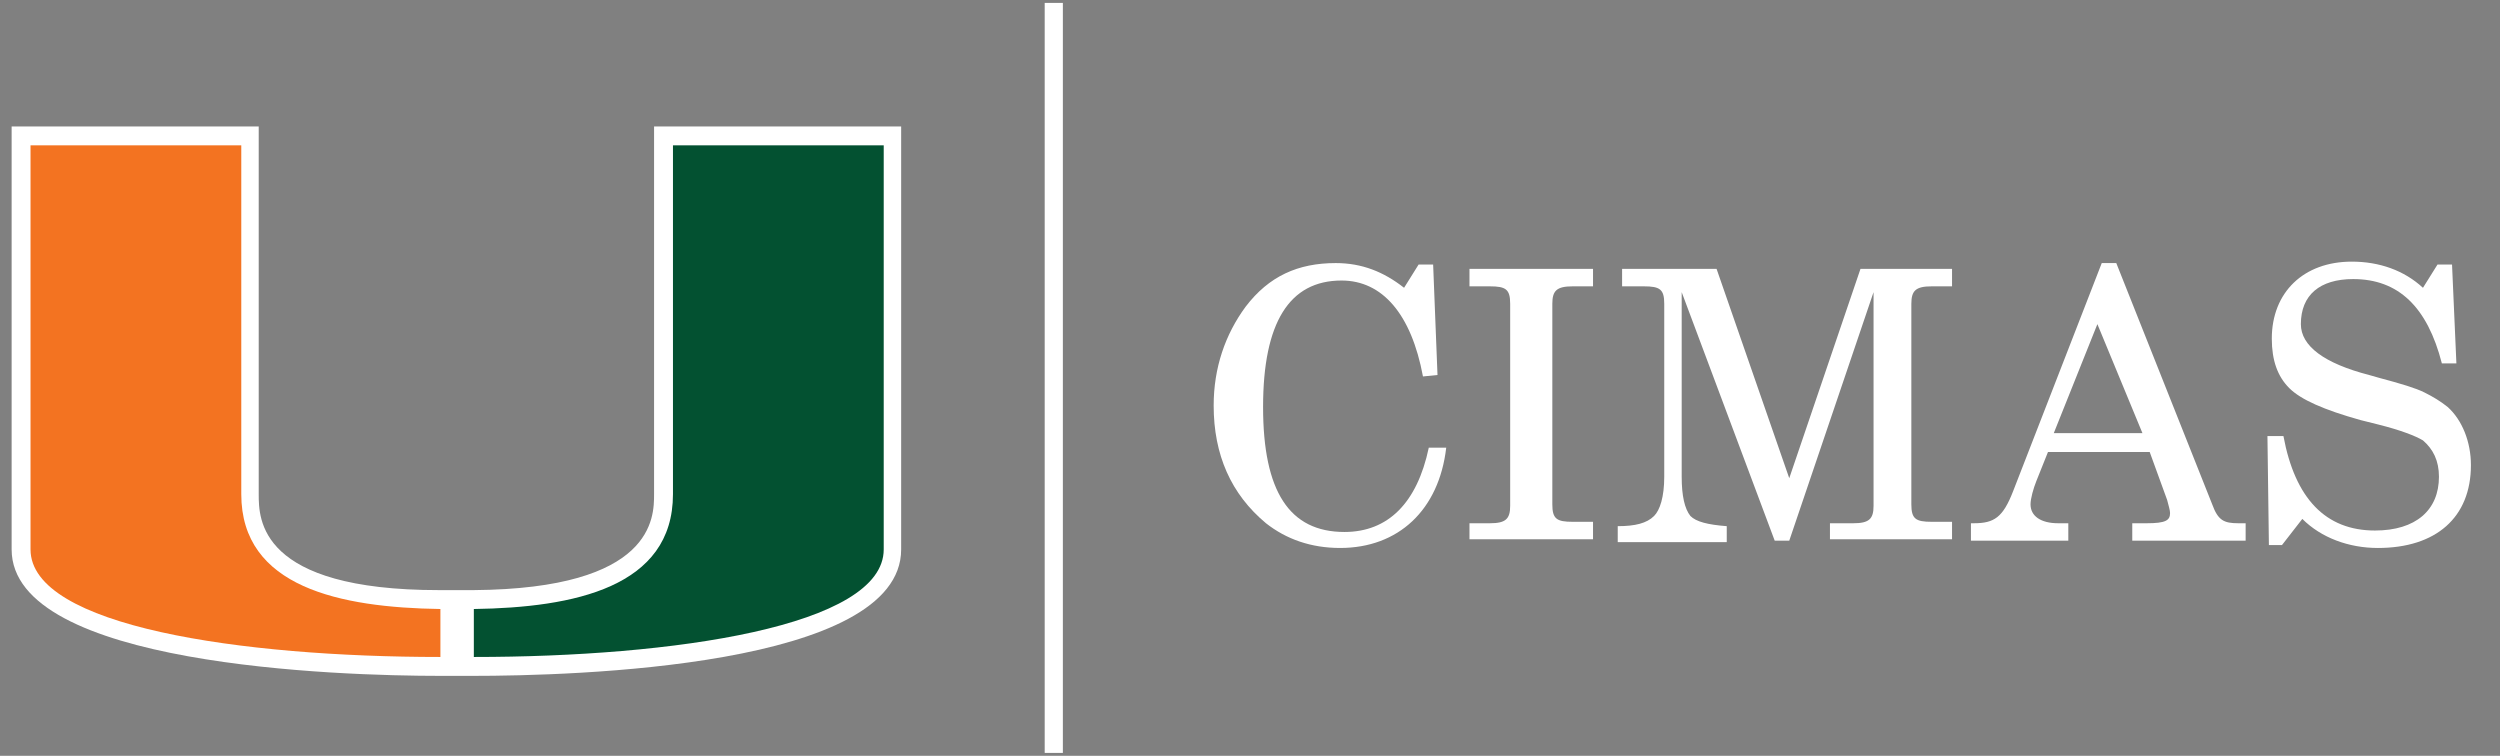
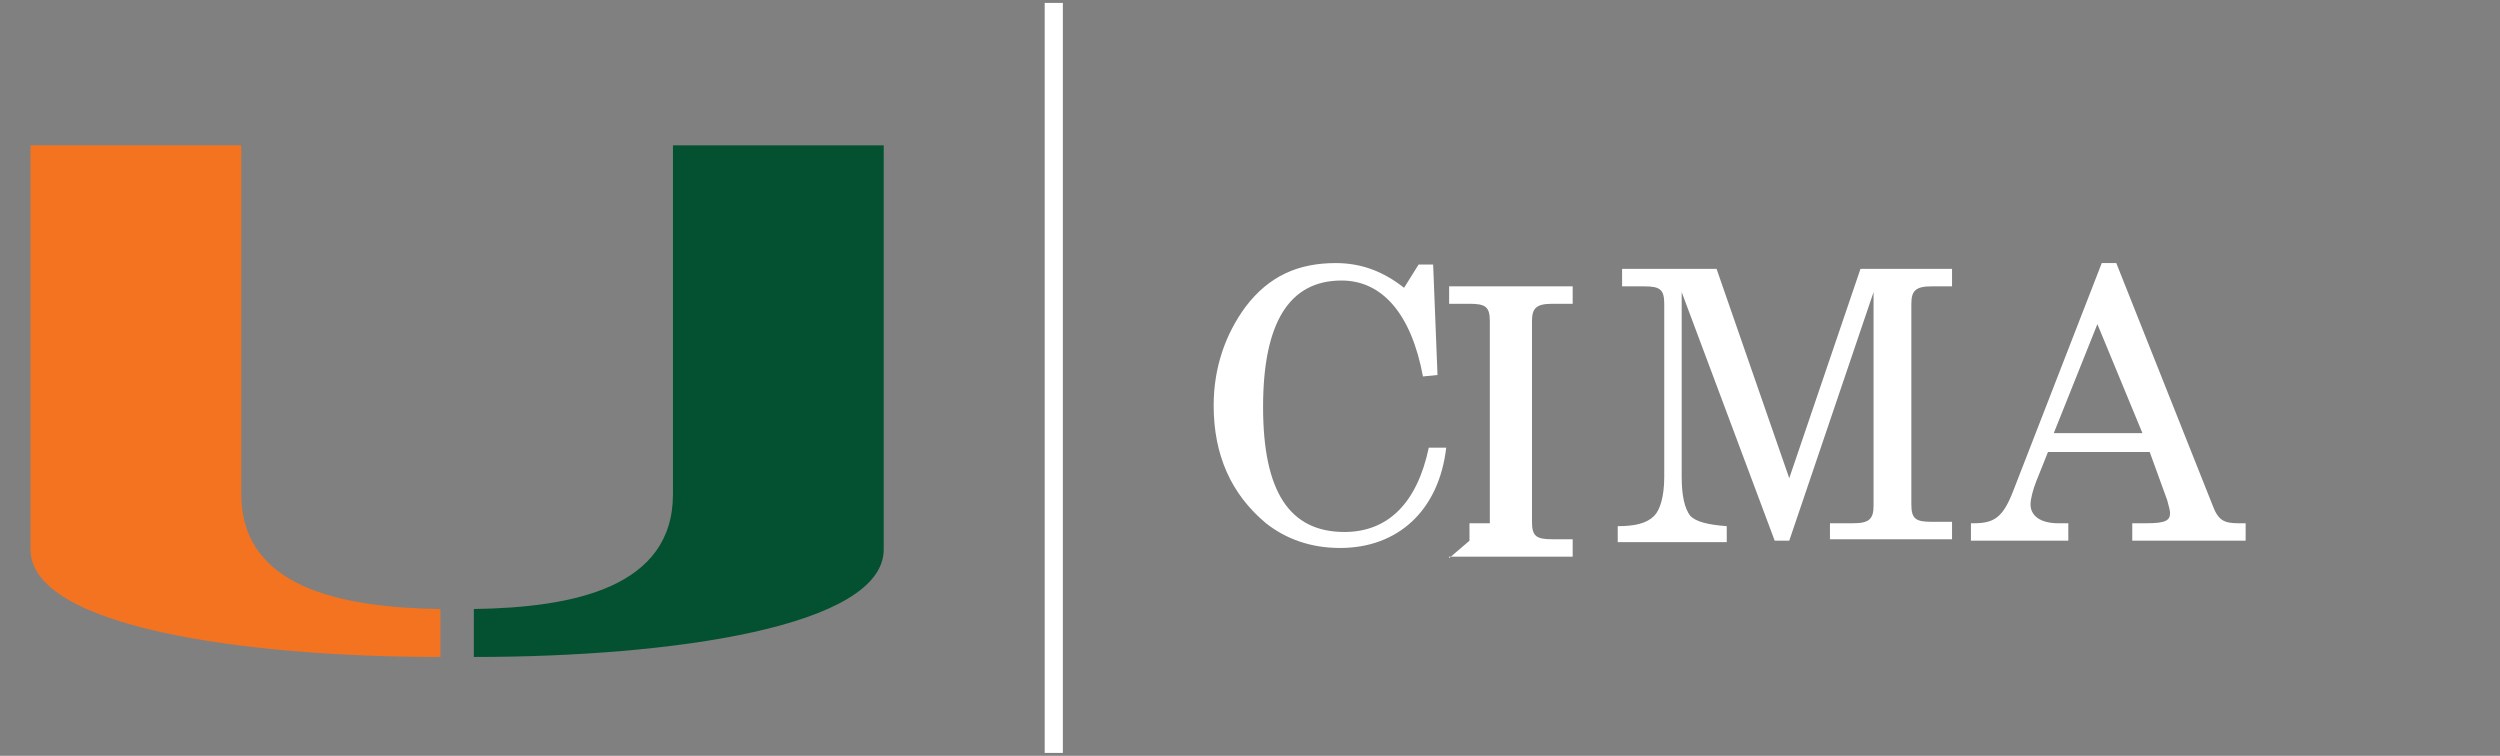
<svg xmlns="http://www.w3.org/2000/svg" id="Layer_1" version="1.1" viewBox="0 0 172 52">
  <rect x="0" y="0" width="172" height="52" fill="#808080" stroke="none" />
  <defs>
    <style>
      .st0 {
        fill: #035131;
      }

      .st1 {
        fill: #fff;
      }

      .st2 {
        fill: none;
        stroke: #fff;
        stroke-width: 1.25px;
      }

      .st3 {
        fill: #f37321;
      }
    </style>
  </defs>
  <g>
    <path class="st1" d="M99.5,30.8c-.5,4.3-3.3,6.9-7.3,6.9-2,0-3.7-.6-5.1-1.7-2.4-2-3.6-4.7-3.6-8.1,0-2.6.8-4.9,2.2-6.8,1.6-2.1,3.6-3,6.2-3,1.8,0,3.3.6,4.7,1.7l1-1.6h1l.3,7.6-1,.1c-.8-4.3-2.8-6.6-5.6-6.6-3.6,0-5.4,2.9-5.4,8.7s1.8,8.6,5.6,8.6c3,0,5-2,5.8-5.8h1.2Z" />
-     <path class="st1" d="M101.1,37.2v-1.2h1.4c1.1,0,1.4-.3,1.4-1.2v-13.9c0-1-.3-1.2-1.4-1.2h-1.4v-1.2h8.5v1.2h-1.4c-1.1,0-1.4.3-1.4,1.2v13.8c0,1,.3,1.2,1.4,1.2h1.4v1.2h-8.5v.1Z" />
+     <path class="st1" d="M101.1,37.2v-1.2h1.4v-13.9c0-1-.3-1.2-1.4-1.2h-1.4v-1.2h8.5v1.2h-1.4c-1.1,0-1.4.3-1.4,1.2v13.8c0,1,.3,1.2,1.4,1.2h1.4v1.2h-8.5v.1Z" />
    <path class="st1" d="M115.7,20.1v12.7c0,1.3.2,2.2.6,2.7.4.4,1.2.6,2.5.7v1.1h-7.5v-1.1c1.2,0,2-.2,2.5-.7.4-.4.7-1.3.7-2.7v-11.9c0-1-.3-1.2-1.4-1.2h-1.5v-1.2h6.5l5,14.4,4.9-14.4h6.3v1.2h-1.4c-1.1,0-1.4.3-1.4,1.2v13.8c0,1,.3,1.2,1.4,1.2h1.4v1.2h-8.4v-1.1h1.6c1.1,0,1.4-.3,1.4-1.2v-14.7l-5.8,17.1h-1l-6.4-17.1Z" />
    <path class="st1" d="M144.6,18.1h1l6.6,16.6c.4,1.1.8,1.3,1.8,1.3h.5v1.2h-7.8v-1.2h1c1.3,0,1.6-.2,1.6-.7,0-.2-.1-.5-.2-.9l-1.2-3.3h-7l-.8,2c-.2.5-.4,1.2-.4,1.6,0,.8.7,1.3,1.9,1.3h.7v1.2h-6.7v-1.2h.2c1.4,0,2-.4,2.7-2.2l6.1-15.7ZM147.4,29.8l-3.1-7.5-3,7.5h6.1Z" />
-     <path class="st1" d="M157,37.5h-.9l-.1-7.5h1.1c.8,4.3,2.9,6.5,6.3,6.5,2.8,0,4.4-1.4,4.4-3.7,0-1.1-.4-1.9-1.1-2.5-.5-.3-1.5-.7-3.1-1.1l-1.2-.3c-2.5-.7-4.1-1.4-4.9-2.2-.8-.8-1.2-1.9-1.2-3.4,0-3.2,2.2-5.3,5.5-5.3,1.9,0,3.6.6,4.9,1.8l1-1.6h1l.3,6.8h-1c-1-3.9-3-5.8-6.1-5.8-2.3,0-3.6,1.1-3.6,3.1,0,1.5,1.6,2.7,4.7,3.5l.7.2c1.5.4,2.5.7,3.1,1s1.1.6,1.6,1c1,.9,1.6,2.4,1.6,4,0,3.6-2.4,5.7-6.4,5.7-2,0-3.9-.7-5.2-2l-1.4,1.8Z" />
  </g>
-   <path class="st1" d="M45,8.7v25.3c0,1.6,0,6.5-12.4,6.6h-2.4c-12.4,0-12.4-4.9-12.4-6.6V8.7H.8v29.1c0,8,22.5,8.7,29.5,8.7h2.2c6.9,0,29.5-.6,29.5-8.7V8.7s-17,0-17,0Z" />
  <path class="st0" d="M46.3,34V10h14.5v27.8c0,5.3-14.5,7.4-28.2,7.4v-3.3c6.9-.1,13.7-1.5,13.7-7.9" />
  <path class="st3" d="M16.6,34V10H2.1v27.8c0,5.3,14.5,7.4,28.2,7.4v-3.3c-6.9-.1-13.7-1.5-13.7-7.9" />
  <line class="st2" x1="72.5" y1=".2" x2="72.5" y2="51.8" />
</svg>